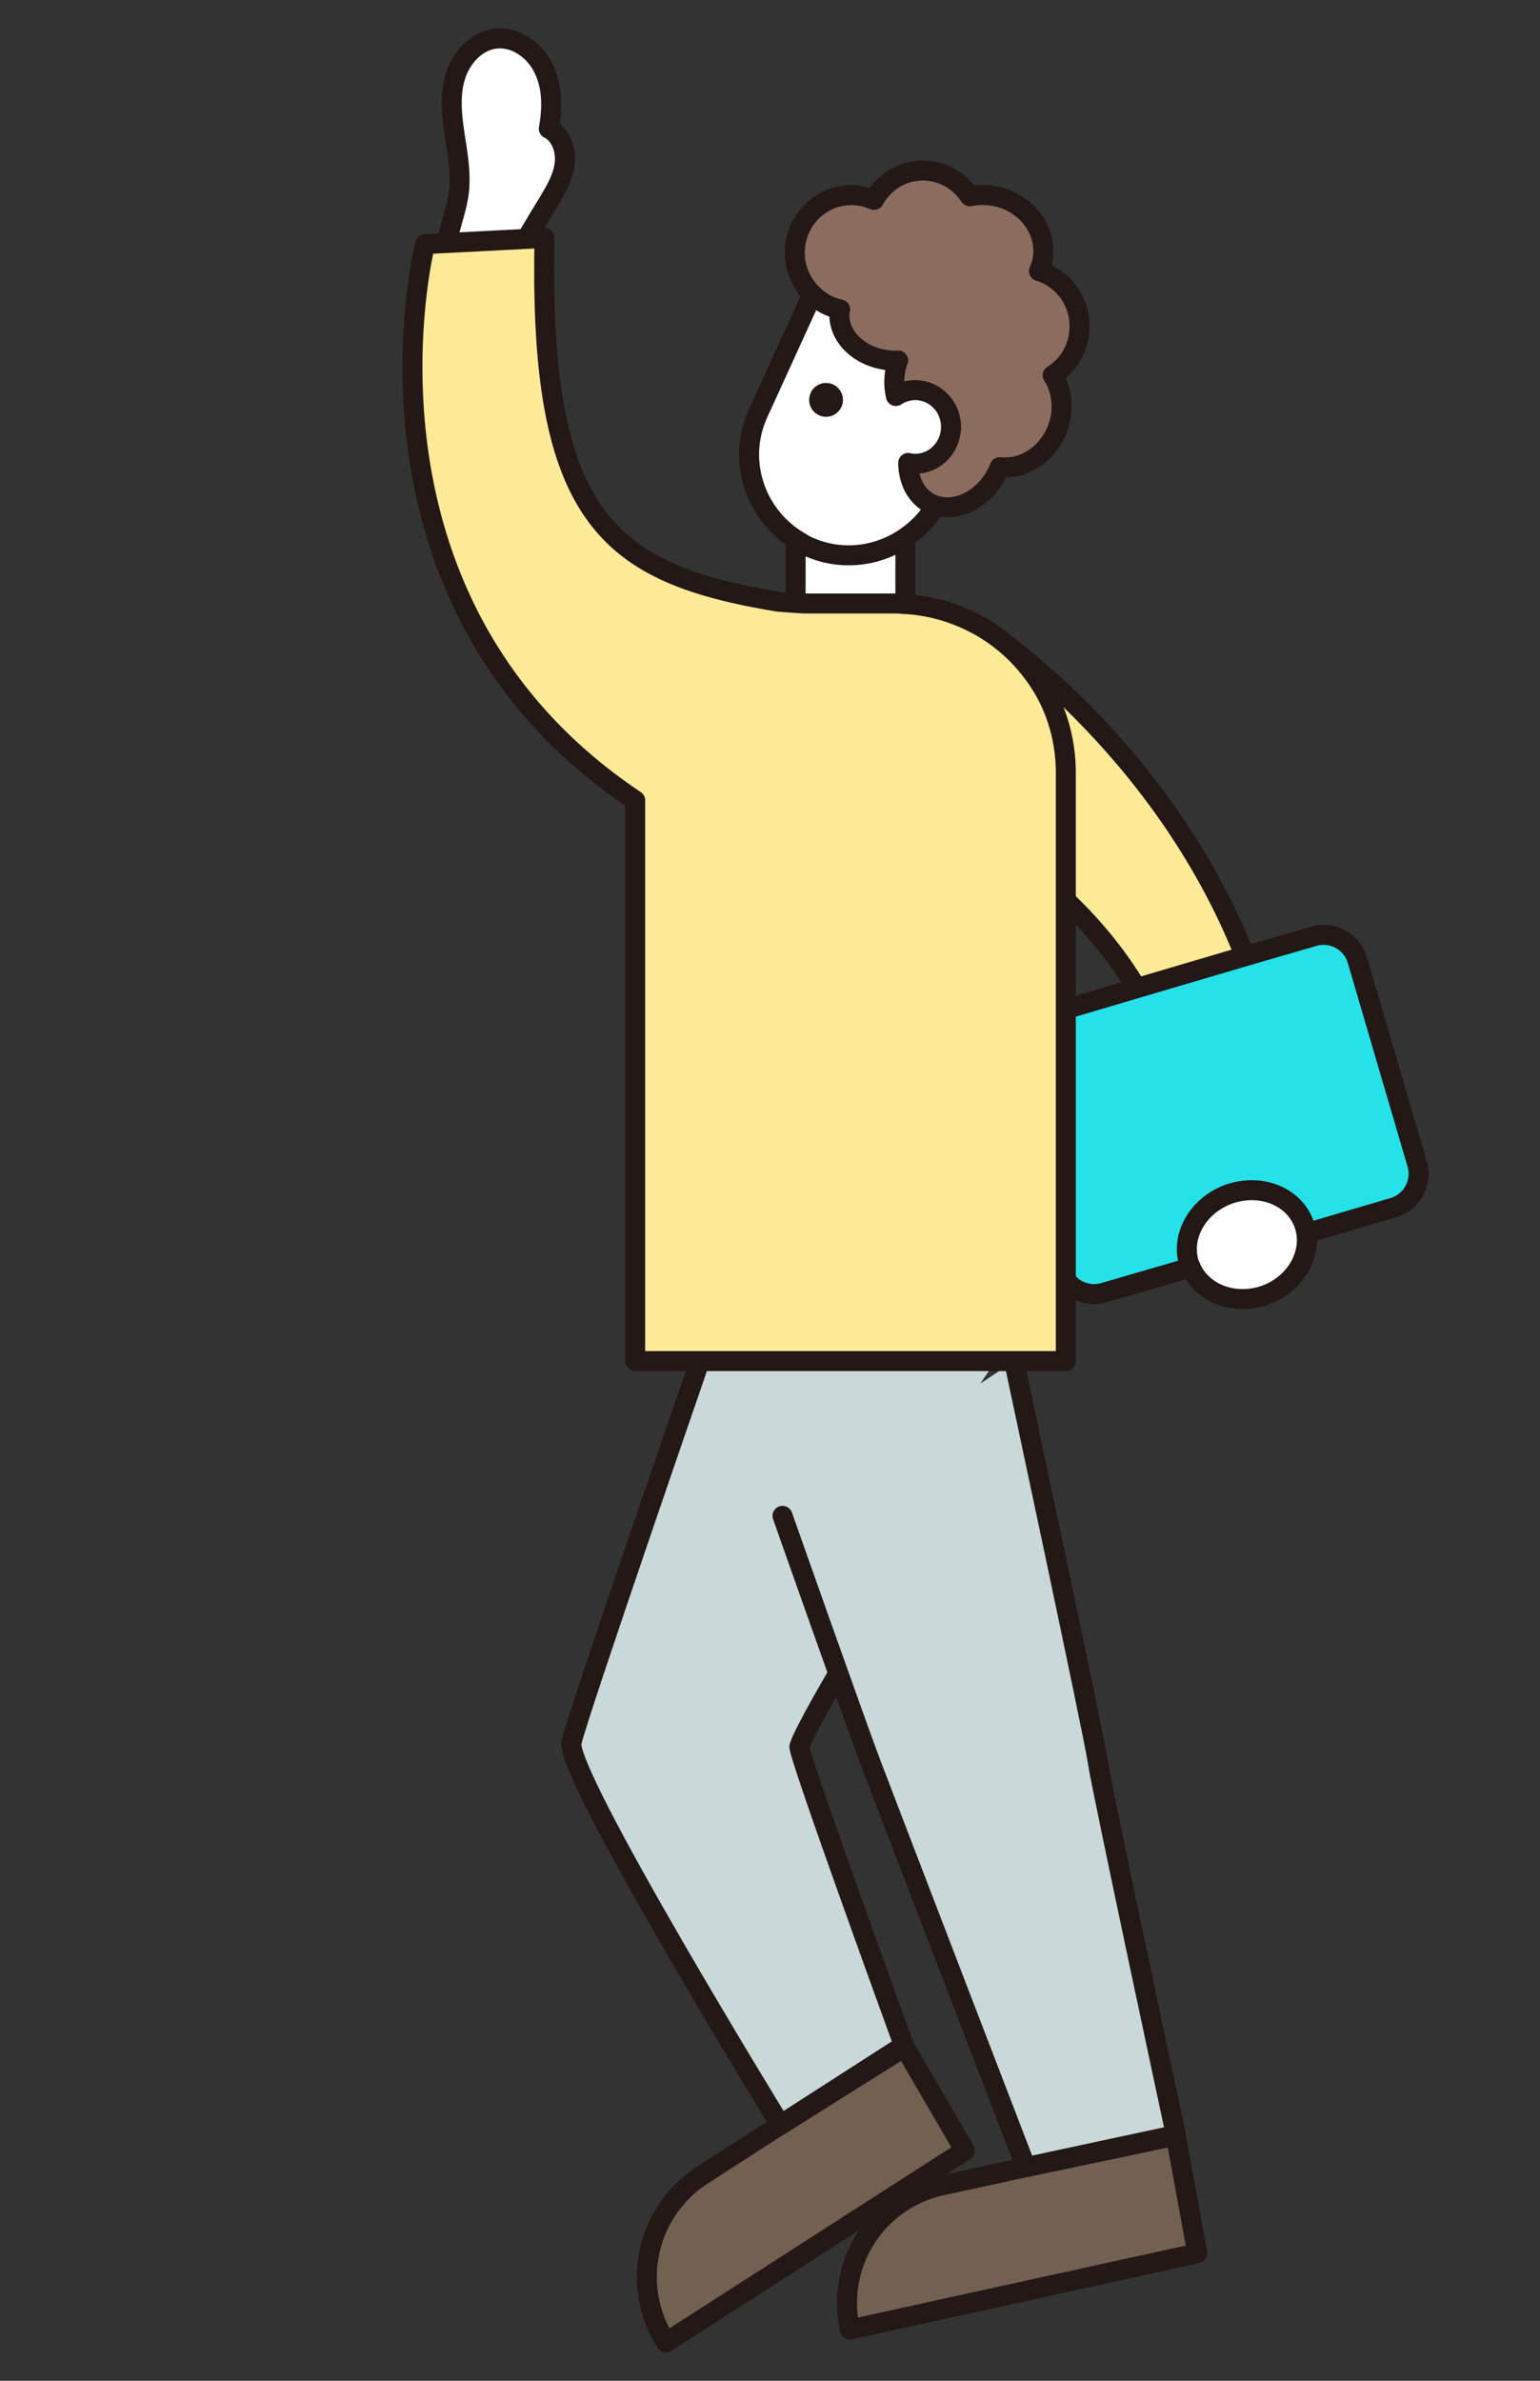
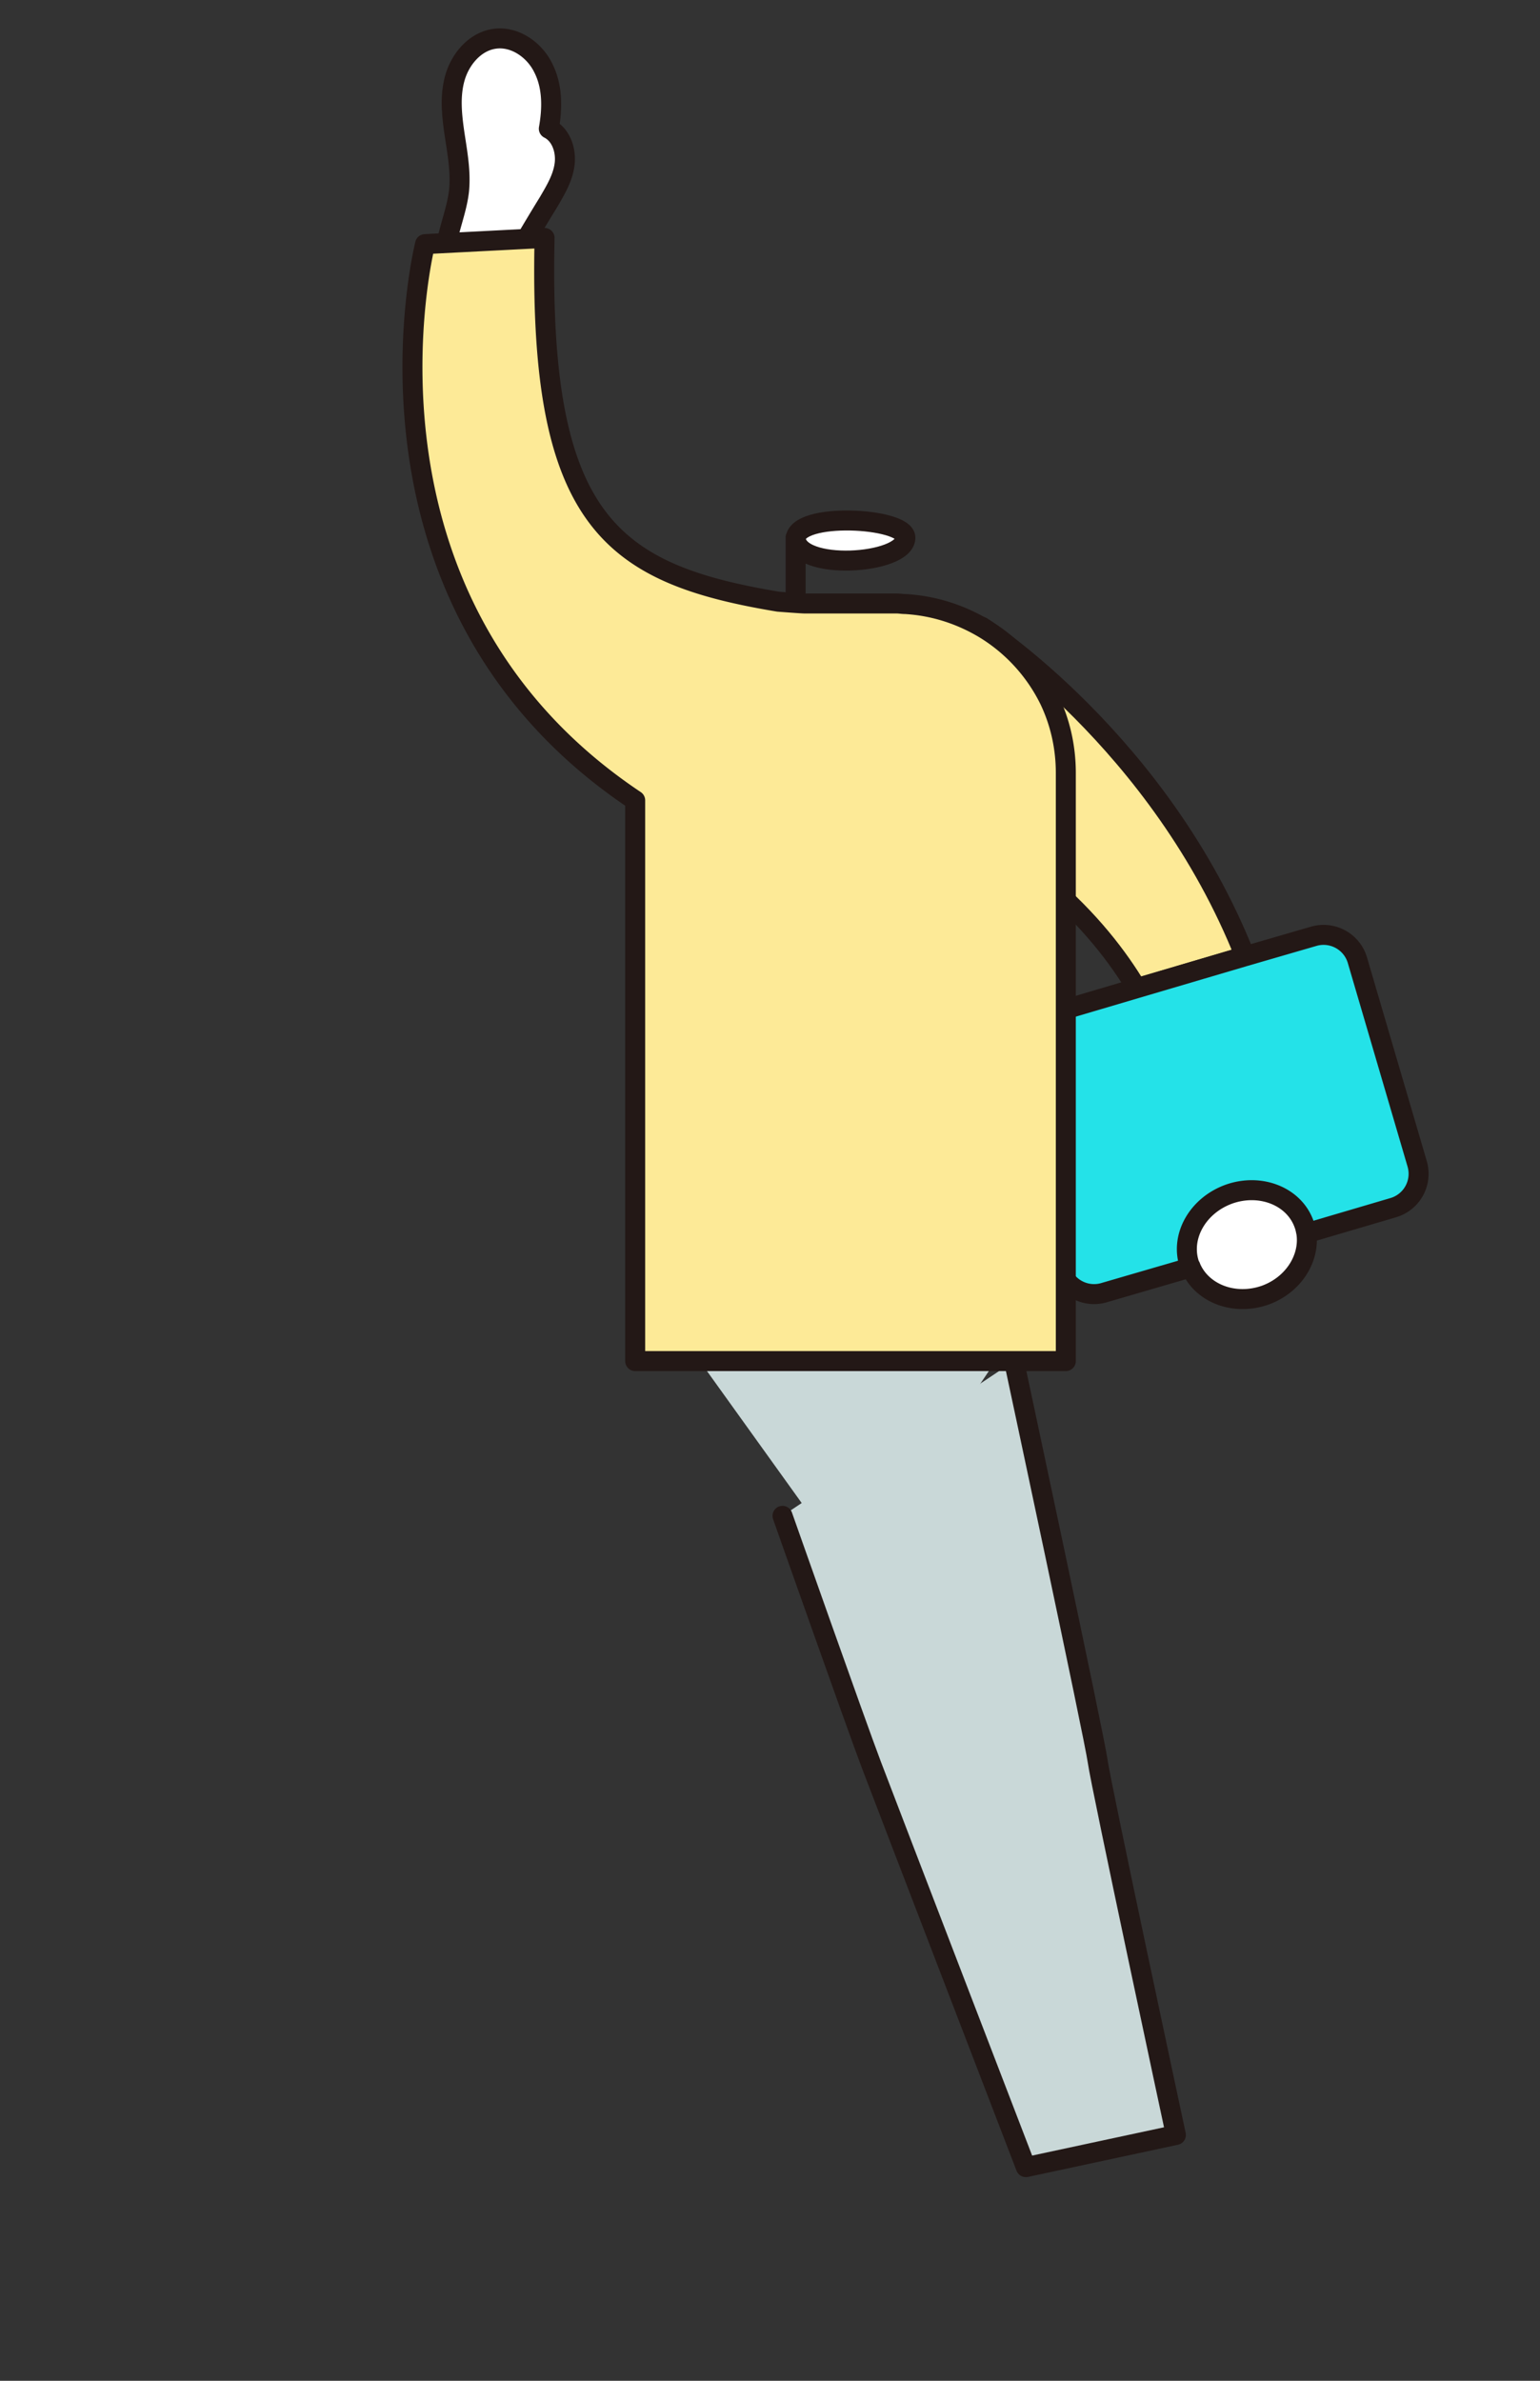
<svg xmlns="http://www.w3.org/2000/svg" viewBox="0 0 55 85">
  <rect x="0" y="0" width="55" height="85" fill="#333333" stroke="none" />
  <path fill="#c9d8d8" d="M24.992 48.594h10.565l-5.122 7.579-5.443-7.58z" />
-   <path fill="#726051" stroke="#231816" stroke-linecap="round" stroke-linejoin="round" stroke-width=".714" d="M41.993 76.25l.768 4.198-12.405 2.723a4.297 4.297 0 013.282-5.146l3-.652 5.355-1.123zm-9.69-3.166l2.155 3.696-10.67 6.85a4.325 4.325 0 011.305-5.979l2.583-1.664 4.627-2.903z" />
-   <path fill="#c9d8d8" stroke="#231816" stroke-linecap="round" stroke-linejoin="round" stroke-width=".714" d="M24.992 48.594s-4.387 12.695-4.58 13.616c-.236 1.133 7.459 13.655 7.459 13.655l4.412-2.836s-3.806-10.445-3.732-10.678c.33-1.033 4.193-7.254 4.193-7.254" />
  <path fill="#c9d8d8" stroke="#231816" stroke-linecap="round" stroke-linejoin="round" stroke-width=".714" d="M36.215 48.594s2.883 13.488 2.987 14.283c.11.833 2.794 13.347 2.794 13.347l-5.358 1.149s-4.904-12.748-5.518-14.365c-.549-1.445-3.173-8.888-3.173-8.888" />
-   <path fill="#fff" stroke="#231816" stroke-linecap="round" stroke-linejoin="round" stroke-width=".714" d="M28.415 21.557v-2.3c0-.994 3.92-.78 3.92-.06v2.37c0 .962-3.92 1.216-3.92-.01z" />
-   <path fill="#fff" stroke="#231816" stroke-linecap="round" stroke-linejoin="round" stroke-width=".714" d="M33.415 18.047c-.27.48-.65.85-1.08 1.15-1 .68-2.31.85-3.49.31-.15-.07-.29-.16-.43-.25-1.48-.95-2.09-2.86-1.34-4.5l1.94-4.25c1.01-1.81 3.943-3.222 6.278-.456 3.06 3.622-1.878 7.996-1.878 7.996z" />
-   <circle cx="29.502" cy="14.277" r=".604" fill="#231816" />
-   <path fill="#8b6d5f" stroke="#231816" stroke-linecap="round" stroke-linejoin="round" stroke-width=".714" d="M29.015 10.508c.27.27.61.46.99.54-.01.06-.03.12-.03.19 0 .9.9 1.64 2.02 1.64.03 0 .05-.01.08-.01-.16.43-.17.87-.08 1.27.2-.13.43-.21.69-.21.71 0 1.28.59 1.28 1.31 0 .73-.57 1.32-1.28 1.32-.08 0-.17-.01-.25-.03.01.6.25 1.13.72 1.41.08.05.17.08.26.11.74.24 1.65-.19 2.15-1.07.05-.1.1-.2.14-.3.75.09 1.56-.34 1.97-1.16.36-.72.3-1.54-.08-2.12.58-.36.96-1 .96-1.75 0-.93-.61-1.72-1.45-1.97.06-.14.12-.3.14-.46.15-1.07-.67-2.07-1.82-2.23-.27-.04-.54-.03-.79.02-.36-.55-.97-.92-1.68-.92-.75 0-1.4.43-1.74 1.05-.25-.11-.52-.17-.81-.17-1.12 0-2.02.92-2.02 2.06 0 .58.25 1.11.63 1.48z" />
+   <path fill="#fff" stroke="#231816" stroke-linecap="round" stroke-linejoin="round" stroke-width=".714" d="M28.415 21.557v-2.3c0-.994 3.92-.78 3.92-.06c0 .962-3.92 1.216-3.92-.01z" />
  <path fill="#fdea97" stroke="#231816" stroke-linecap="round" stroke-linejoin="round" stroke-width=".714" d="M35.066 22.39v-.01s6.362 4.092 9.4 11.76l-3.87 1.143c-.653-1.094-1.665-2.432-3.238-3.77" />
  <path fill="#24e2e8" stroke="#231816" stroke-linecap="round" stroke-linejoin="round" stroke-width=".714" d="M36.91 36.372l3.685-1.09 3.871-1.142 2.446-.71a1.26 1.26 0 011.568.856l2.132 7.263a1.26 1.26 0 01-.858 1.569l-3.097.912-4.13 1.22-3.095.901a1.26 1.26 0 01-1.568-.856l-1.352-4.612" />
  <path fill="#fff" stroke="#231816" stroke-linecap="round" stroke-linejoin="round" stroke-width=".714" d="M42.528 45.25c-.007-.032-.025-.053-.043-.085-.35-.996.277-2.124 1.409-2.532 1.131-.399 2.332.082 2.682 1.078.04.104.06.216.081.319.128.905-.472 1.854-1.48 2.214-1.1.382-2.253-.065-2.65-.995zm-23.9-36.434c.319-.537.637-1.074.962-1.599.252-.432.513-.862.575-1.358.06-.487-.122-1.043-.564-1.265.13-.727.139-1.504-.197-2.165-.323-.667-1.052-1.164-1.78-1.038-.672.113-1.183.722-1.373 1.376s-.116 1.343-.017 2.02c.101.667.228 1.352.16 2.026-.073.65-.332 1.26-.445 1.908a.29.29 0 01-.01.092" />
  <path fill="#fdea97" stroke="#231816" stroke-linecap="round" stroke-linejoin="round" stroke-width=".714" d="M15.181 8.716s-3.21 12.704 7.504 19.86v20.018h15.38V27.596c0-.94-.21-1.83-.59-2.62a6.149 6.149 0 00-2.35-2.55c-.83-.49-1.77-.8-2.79-.86-.11 0-.21-.02-.32-.02h-3.28c-.11 0-.939-.064-.939-.064-6.005-.998-8.573-2.899-8.347-12.986l-4.268.22z" />
  <path fill="none" d="M0 0h55v85H0z" />
</svg>